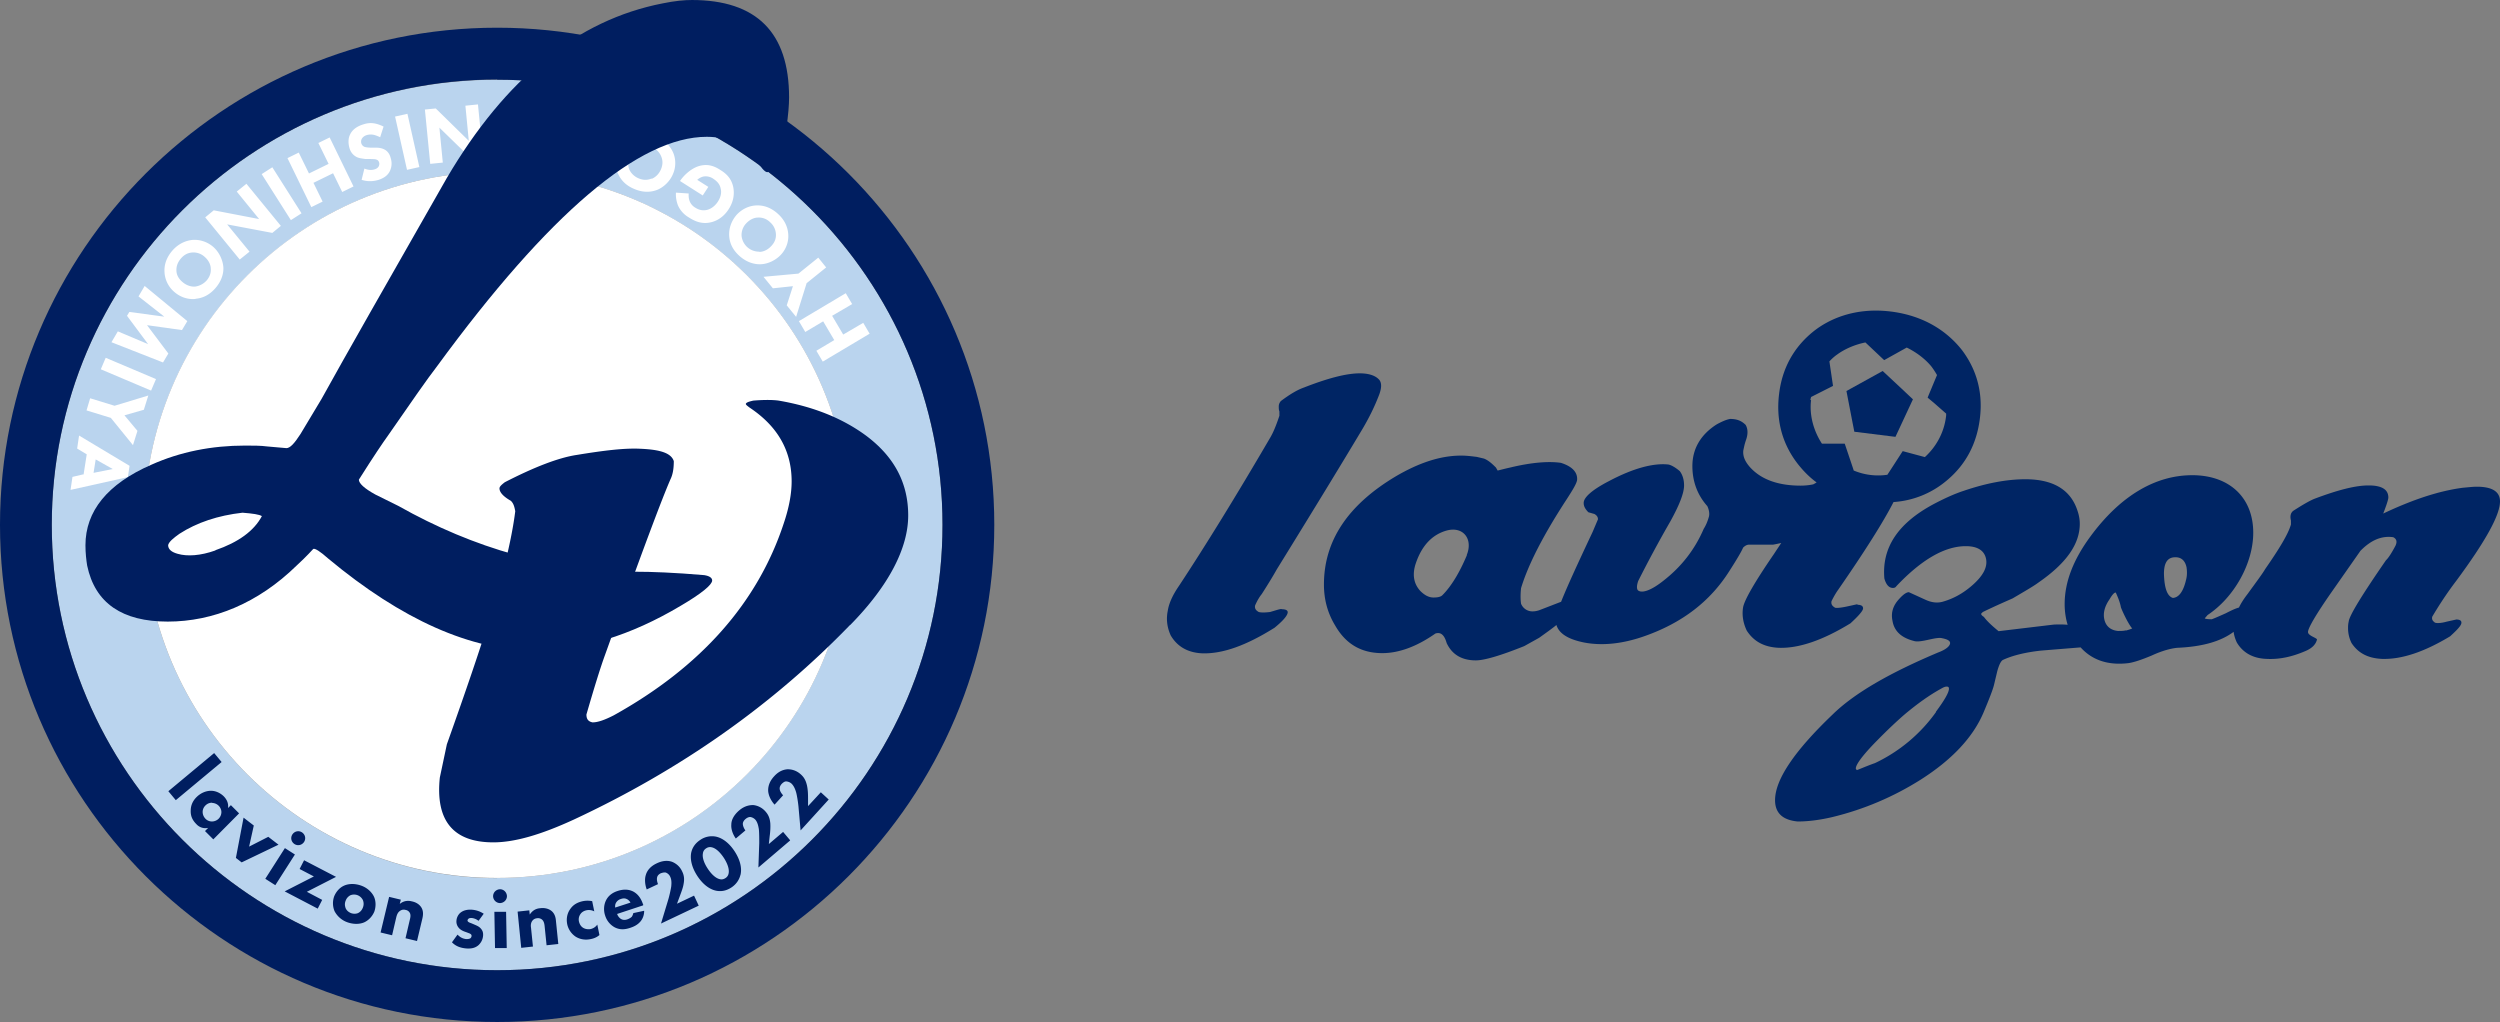
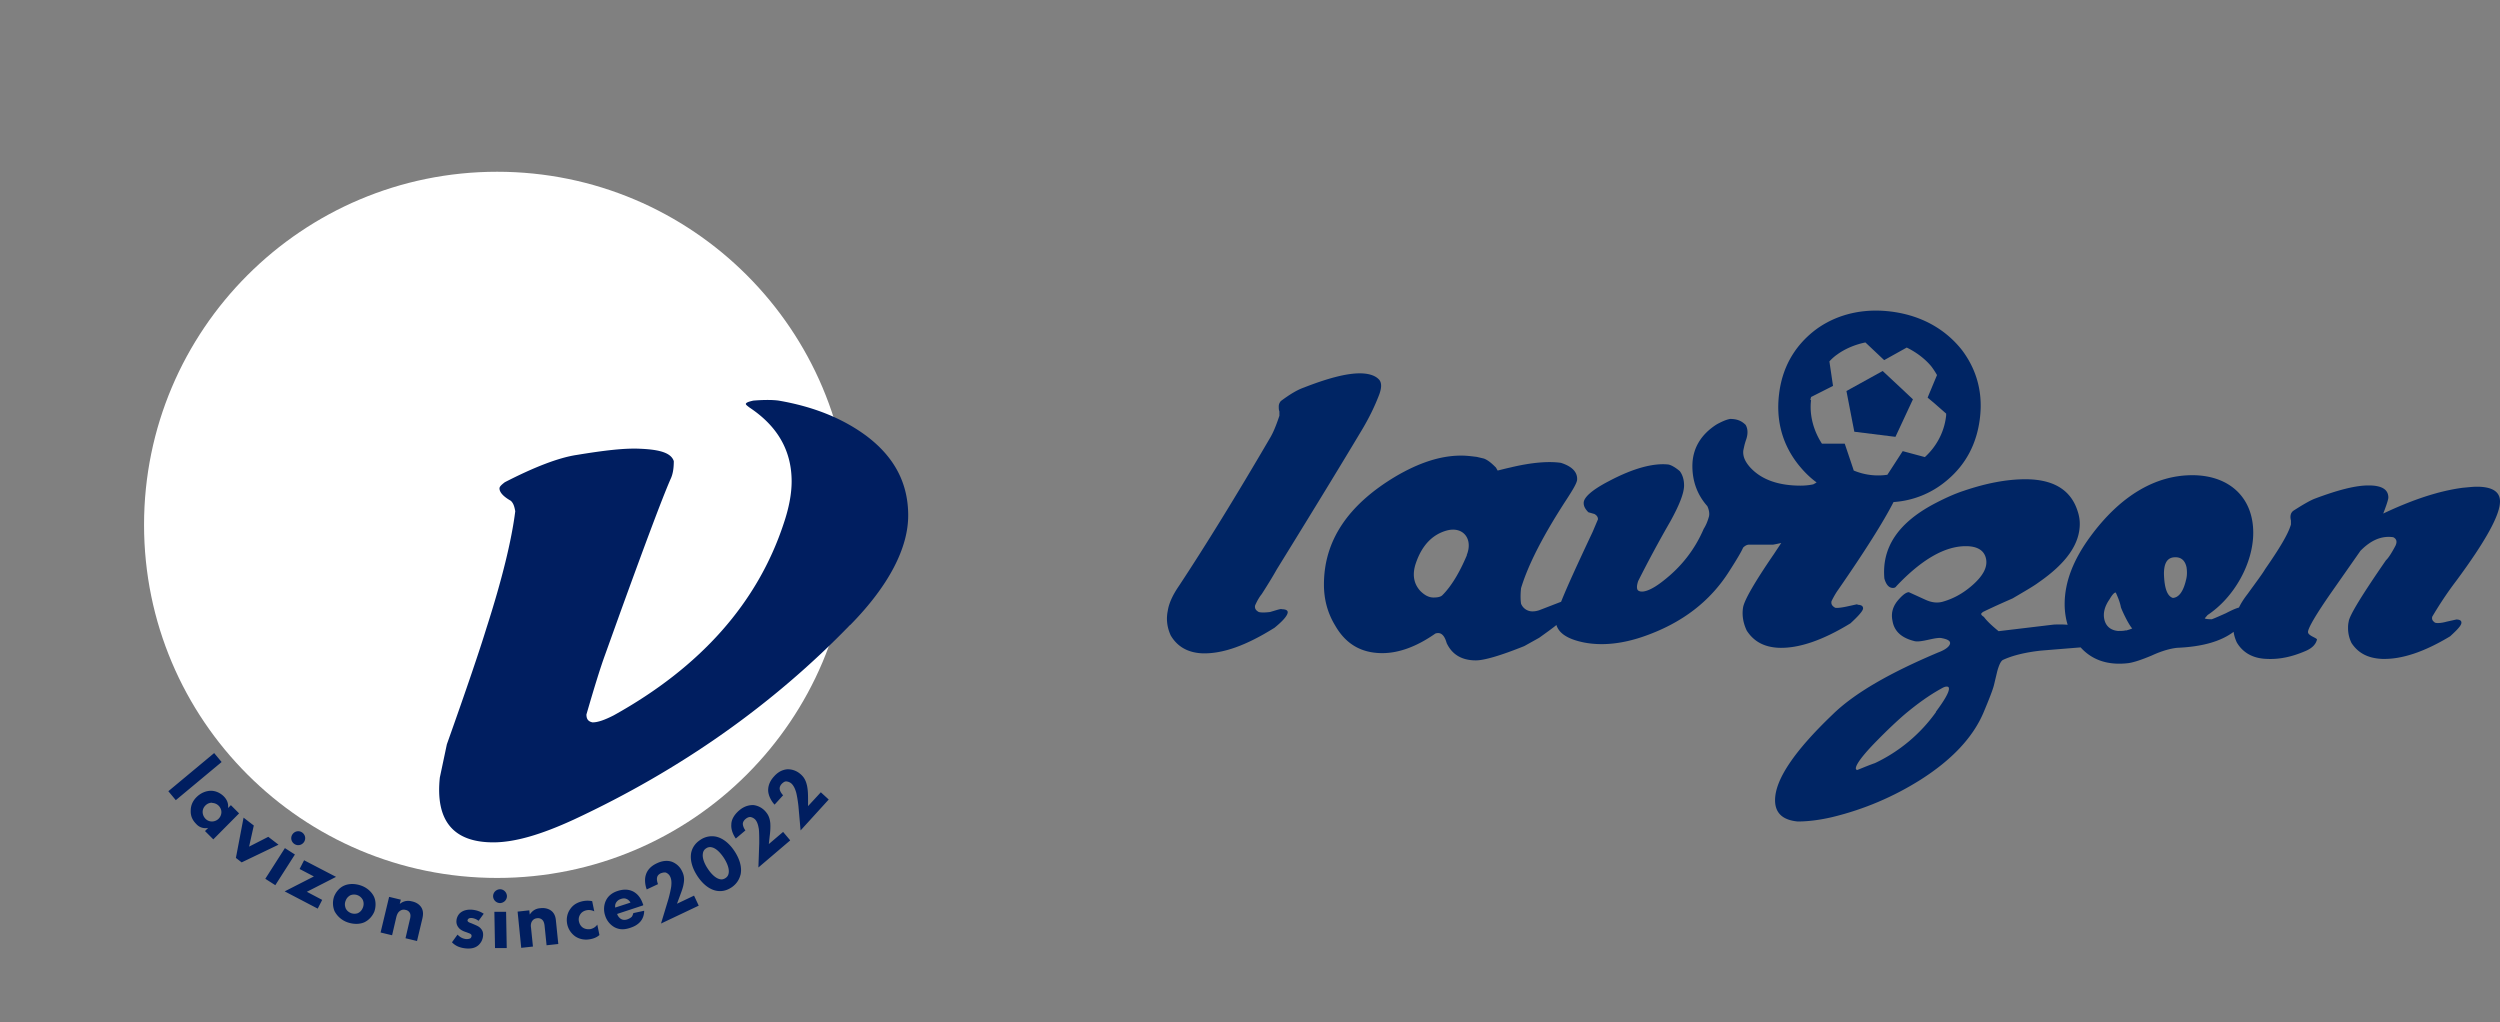
<svg xmlns="http://www.w3.org/2000/svg" id="_イヤー_2" viewBox="0 0 117.32 47.96">
  <rect x="0" y="0" width="117.32" height="47.96" fill="#808080" stroke="none" />
  <defs>
    <style>.cls-1{fill:#002564}.cls-2{fill:#001e60}.cls-3{fill:#fff}</style>
  </defs>
  <g id="_イヤー_1-2">
-     <path d="M23.33 3.74c-11.52 0-20.9 9.37-20.9 20.89s9.37 20.9 20.9 20.9 20.9-9.37 20.9-20.9-9.38-20.89-20.9-20.89zm0 37.47c-9.14 0-16.57-7.43-16.57-16.57S14.19 8.06 23.33 8.06 39.9 15.49 39.9 24.63 32.47 41.2 23.33 41.2z" fill="#bad4ee" />
    <circle class="cls-3" cx="23.33" cy="24.63" r="16.57" />
-     <path class="cls-2" d="M23.33 47.96C10.47 47.96 0 37.5 0 24.63S10.47 1.3 23.33 1.3s23.33 10.47 23.33 23.33-10.47 23.33-23.33 23.33zm0-44.23c-11.52.01-20.9 9.38-20.9 20.9s9.37 20.9 20.9 20.9 20.9-9.37 20.9-20.9-9.38-20.89-20.9-20.89z" />
-     <path class="cls-3" d="M39.15 15.96l-.52-.88-.84.5-.3-.51 2.2-1.31.3.51-.94.55.52.88.94-.55.3.51-2.2 1.31-.3-.51.84-.5zm-1.3-2.66l-.49 1.57-.44-.54.29-.9-.94.1-.44-.54 1.64-.15.93-.75.37.46-.93.75zm-3.63-2.23c-.02-.34.09-.69.35-.99.23-.25.56-.43.94-.44.33-.01.67.1.99.39.36.32.47.68.49.95.03.34-.09.7-.34.97s-.62.44-.95.45c-.24.01-.62-.05-1-.39-.3-.27-.46-.58-.48-.94zm1.42.75c.15 0 .37-.07.56-.28.16-.17.23-.36.21-.58a.782.782 0 00-.27-.53.743.743 0 00-.57-.22c-.14 0-.35.06-.55.27a.79.79 0 00-.22.58.824.824 0 00.83.75zm-2.65-2.64l-1.07-.68v-.02c.18-.26.53-.6.93-.7.4-.1.7.03.96.2.26.16.51.38.6.8.04.21.07.59-.21 1.03-.22.35-.53.55-.83.62-.44.11-.79-.06-1.05-.23a1.23 1.23 0 01-.5-.55 1.45 1.45 0 01-.1-.61l.6.04c-.01.11 0 .24.04.35.05.13.14.24.26.31.2.13.38.15.56.11.2-.05.38-.19.51-.39.16-.25.17-.46.13-.61-.04-.21-.17-.34-.33-.45a.627.627 0 00-.45-.12c-.02 0-.18.03-.32.16l.52.33-.26.4zM29 8.15c-.13-.31-.15-.68 0-1.05.13-.32.38-.59.74-.73.31-.12.66-.13 1.06.04.44.18.67.49.78.73.14.31.15.69 0 1.03-.14.34-.44.62-.74.74-.23.09-.6.16-1.07-.04-.37-.15-.63-.4-.77-.73zm1.59.24c.14-.06.32-.19.43-.45.09-.22.09-.42 0-.62a.752.752 0 00-.43-.41.81.81 0 00-.61-.02c-.13.05-.31.17-.43.44-.1.24-.08.47-.02.62.07.16.22.33.44.42.21.09.42.09.6.01zM22.43 4.9l.25 2.55-.51.05-1.55-1.51.16 1.64-.59.06-.25-2.55.51-.05L22 6.61l-.16-1.65.59-.06zM19.1 7.97l-.56-2.5.58-.13.56 2.5-.58.13zm-2-.06c.24.1.4.06.47.04.08-.02.17-.07.21-.16.02-.05.03-.11.01-.17-.02-.06-.05-.1-.1-.12-.08-.04-.17-.03-.35-.04h-.21c-.12-.02-.27-.03-.39-.09a.648.648 0 01-.33-.39c-.08-.25-.07-.5.02-.67.14-.3.45-.42.61-.47.18-.06.34-.08.52-.05.14.02.32.09.44.15l-.16.5c-.08-.04-.21-.09-.29-.11a.657.657 0 00-.34.01c-.07.02-.17.07-.23.17a.29.29 0 00-.02.23c.03.08.08.12.14.15.08.03.25.04.33.04h.22c.13 0 .27.02.4.09.17.09.25.26.28.38.07.22.06.42-.03.62-.11.23-.3.34-.53.42-.17.05-.45.11-.8 0l.12-.49zm-1.47.22l-.92.45.43.88-.53.26-1.12-2.3.53-.26.48.98.92-.45-.48-.98.53-.26 1.12 2.3-.53.26-.43-.88zm-1.98 2.2l-1.37-2.16.5-.32 1.37 2.16-.5.32zm-2.09-1.71l1.62 1.98-.4.33-2.12-.4 1.05 1.28-.46.37-1.62-1.98.4-.33 2.13.41-1.05-1.29.46-.37zm-2.39 5.41c-.34.03-.69-.07-.99-.33-.26-.22-.44-.55-.46-.93-.02-.33.08-.67.36-1 .31-.36.67-.48.94-.51.34-.03.7.08.98.32s.45.61.48.94c.02.24-.04.62-.37 1-.26.3-.57.47-.93.5zm.72-1.43c0-.15-.08-.37-.29-.55a.776.776 0 00-.59-.2c-.23.02-.39.13-.52.28-.17.2-.22.4-.21.57 0 .14.06.35.29.54.2.17.42.22.58.21a.89.89 0 00.54-.28c.15-.17.22-.37.2-.57zm-3.1.82l2 1.65-.25.42-1.64-.23 1 1.33-.25.42-2.42-.95.3-.51 1.42.6-.99-1.33.11-.18 1.64.22-1.21-.95.3-.51zm.3 4.91l-2.36-1 .23-.54 2.36 1-.23.54zm-1.71.71l1.58-.48-.21.67-.91.26.61.73-.21.67-1.04-1.28-1.14-.35.17-.57 1.14.35zm-1.46 3.24l.15-.96-.45-.27.09-.61 2.37 1.42-.08.53-2.69.6.09-.61.51-.12zm.47-.09l.9-.18-.8-.45-.1.63z" />
-     <path class="cls-2" d="M32.49 0c-.37 0-.82.04-1.4.16-3.99.78-7.36 3.5-10.12 8.19-2.84 4.98-4.81 8.43-5.88 10.37l-.99 1.65c-.29.45-.49.66-.66.66l-.91-.08c-.29-.04-.66-.04-1.03-.04-1.56 0-3.04.29-4.4.9-2.06.9-3.09 2.18-3.09 3.78 0 .37.04.7.08.95.37 1.77 1.65 2.63 3.78 2.63s4.24-.86 6.05-2.63c.49-.45.74-.74.78-.78.08-.04.33.12.7.45 3.46 2.88 6.71 4.32 9.71 4.32 2.18 0 4.48-.7 6.83-2.1.99-.58 1.48-.99 1.48-1.19 0-.12-.12-.21-.37-.25-1.4-.12-2.47-.16-3.25-.16-3.83-.04-7.53-1.07-11.11-3.09l-1.07-.53c-.53-.29-.78-.53-.78-.7.7-1.11 1.15-1.77 1.36-2.06 1.11-1.6 1.85-2.67 2.3-3.25C25.77 10 30 6.42 33.17 6.42c1.07 0 1.89.45 2.47 1.32.21.29.33.37.41.33.41-.25.7-.95.86-2.1.08-.58.12-1.03.12-1.4 0-3.04-1.52-4.57-4.57-4.57zM10.11 25.83c-.7.25-1.32.29-1.77.16-.29-.08-.45-.21-.45-.41.04-.16.25-.33.53-.53.82-.53 1.81-.86 2.96-.99.49.04.78.08.91.16-.37.7-1.11 1.23-2.18 1.6z" />
    <path class="cls-2" d="M39.89 29.33c-3.62 3.74-7.94 6.79-12.96 9.13-1.52.7-2.76 1.07-3.78 1.07-1.89 0-2.72-1.03-2.51-3.04l.33-1.56c.95-2.67 1.56-4.48 1.85-5.43.74-2.3 1.19-4.15 1.36-5.51-.04-.21-.08-.37-.21-.49-.37-.21-.53-.41-.53-.58 0-.08.08-.16.25-.29 1.36-.7 2.51-1.15 3.37-1.28 1.28-.21 2.26-.33 3-.29.95.04 1.44.21 1.56.58 0 .33-.04.62-.16.86-.41.95-1.19 3.04-2.34 6.21l-.74 2.06c-.21.58-.49 1.48-.86 2.76 0 .21.08.33.29.37.25 0 .58-.12.99-.33 4.07-2.26 6.75-5.27 7.98-9.01.25-.74.37-1.4.37-1.97 0-1.44-.66-2.59-1.97-3.46-.16-.12-.21-.16-.16-.21s.16-.08.33-.12c.49-.04.9-.04 1.19 0 1.69.29 3.04.86 4.11 1.65 1.32.99 1.97 2.22 1.97 3.74s-.9 3.29-2.72 5.14zM10.4 35.76l-2.15 1.79-.35-.42 2.15-1.79.35.42zm.43 2.02l.39.39-1.21 1.22-.39-.39.15-.15a.571.571 0 01-.55-.17c-.17-.17-.28-.36-.27-.64 0-.26.11-.47.27-.63.2-.2.45-.3.68-.3.21 0 .42.09.59.25.1.1.25.29.21.56l.14-.14zm-.88-.11c-.08 0-.2.02-.31.13-.11.11-.13.23-.13.3 0 .11.04.23.14.33.08.08.19.12.29.12a.444.444 0 00.45-.44c0-.12-.06-.23-.13-.3a.453.453 0 00-.3-.13zm1.96 1.07l-.22.99.9-.46.48.37-1.73.83-.27-.21.36-1.89.48.37zm1.93 1.36l-.92 1.44-.47-.3.92-1.44.47.3zm.33-1.04c.15.1.2.29.1.45-.1.15-.29.2-.45.1-.15-.1-.2-.29-.1-.45.1-.15.29-.2.45-.1zm.23 2.79l.72.38-.21.41-1.55-.81 1.37-.7-.67-.35.21-.41 1.5.78-1.37.7zm2.7 1.43c-.2.09-.49.11-.8 0a1.09 1.09 0 01-.6-.52.968.968 0 01-.02-.69c.08-.2.24-.41.47-.51.2-.09.49-.11.8 0s.51.33.6.52c.1.22.09.48.02.69-.08.2-.24.4-.47.51zm-.65-1.27a.46.46 0 00-.23.26c-.06.15-.03.26 0 .35.04.09.11.17.25.23.11.04.23.04.33 0 .1-.05.18-.13.23-.26a.47.47 0 000-.35.472.472 0 00-.25-.23.468.468 0 00-.33 0zm1.82.08l.54.13-.05.2c.21-.17.42-.16.57-.12.15.03.33.11.44.28.12.19.08.4.05.53l-.25 1.05-.54-.13.2-.86c.03-.11.06-.25-.01-.35a.275.275 0 00-.19-.12c-.11-.03-.19 0-.25.04-.11.07-.15.18-.18.29l-.2.86-.54-.13.4-1.67zm4.17 1.11a.615.615 0 00-.3-.12c-.06 0-.12 0-.16.04-.02.02-.04.05-.04.07 0 .04.02.06.05.08.04.03.09.04.16.07l.14.06c.09.04.19.08.27.17.09.1.12.2.11.34-.02.23-.13.36-.21.44-.18.16-.39.17-.57.16-.23-.02-.48-.08-.68-.29l.26-.36c.05.05.12.11.18.14.07.04.15.06.23.07.03 0 .12 0 .18-.03.04-.02.06-.06.07-.11 0-.03 0-.07-.05-.1-.04-.03-.09-.04-.16-.07l-.14-.05c-.1-.04-.2-.1-.26-.18a.44.44 0 01-.1-.32c.01-.16.09-.3.19-.38.16-.13.37-.15.53-.14.25.02.42.1.56.19l-.24.33zm1.02-1.47c.18 0 .32.14.33.32 0 .18-.14.32-.32.33a.33.33 0 01-.33-.32c0-.18.14-.32.32-.33zm.29 1.05l.03 1.71h-.55l-.03-1.7h.55zm.54 0l.55-.06.02.2c.15-.23.34-.29.5-.3.15-.02.35 0 .51.12.18.14.21.35.22.48l.11 1.08-.55.06-.09-.88c-.01-.11-.03-.25-.13-.33a.29.29 0 00-.22-.06c-.11.01-.18.06-.22.11-.08.1-.09.22-.07.34l.09.88-.55.06-.17-1.7zm3.6-.01a.543.543 0 00-.38-.05c-.17.04-.25.14-.28.19-.06.09-.09.21-.06.34.03.12.09.22.18.28.1.07.24.09.36.07.09-.02.22-.07.32-.21l.1.49c-.13.11-.26.16-.41.19-.28.06-.52 0-.7-.11a.942.942 0 01-.4-.58c-.06-.29.01-.54.14-.72.15-.22.36-.32.59-.37.15-.03.29-.03.44 0l.1.49zm2.28-.28l-1.21.4c.03.09.1.19.19.24.11.06.22.04.3.01.08-.03.15-.07.2-.12 0 0 .05-.07.07-.17l.51-.11c0 .25-.1.42-.18.51-.13.15-.29.23-.47.29-.24.08-.47.11-.73-.02a.94.94 0 01-.45-.55c-.08-.23-.07-.5.04-.72.13-.26.36-.38.55-.44.18-.06.46-.11.73.03.26.14.38.38.45.58l.02.05zm-.59-.15s-.07-.11-.17-.15c-.08-.04-.17-.04-.28 0a.38.38 0 00-.23.19c-.03.06-.04.13-.03.21l.71-.23zm3.21.16l-1.77.84.33-1.09c.06-.19.13-.51.15-.65.01-.11.03-.3-.05-.46a.37.37 0 00-.2-.19c-.06-.02-.15 0-.24.03-.1.05-.15.11-.17.18-.03.1 0 .24.04.33l-.53.25c-.08-.21-.11-.48-.04-.69.05-.17.19-.39.52-.54.34-.16.58-.11.7-.07.18.07.37.21.48.45.1.2.11.38.07.59-.03.19-.1.36-.18.58l-.13.35.8-.38.21.45zm1.96-1.45c-.05.2-.17.43-.43.6-.26.17-.5.19-.71.15-.34-.07-.65-.33-.89-.7-.24-.37-.35-.76-.28-1.1.05-.21.17-.42.43-.59a.96.96 0 01.72-.15c.34.07.65.33.89.7.24.37.35.76.27 1.1zm-1.76-1.02c-.06.26.12.58.22.73.11.17.33.45.58.5.09.02.17 0 .25-.05.08-.05.13-.12.15-.21.06-.25-.11-.57-.22-.74-.1-.15-.32-.45-.58-.5a.32.32 0 00-.25.05c-.08.05-.13.12-.15.21zm4.09-.59l-1.49 1.27.04-1.14c0-.2 0-.52-.02-.67-.02-.11-.05-.3-.16-.43a.41.41 0 00-.24-.13c-.07 0-.15.03-.23.1-.08.07-.12.15-.12.22 0 .1.06.23.12.31l-.45.38c-.13-.18-.23-.43-.21-.66 0-.18.09-.42.37-.66.28-.24.54-.25.66-.25.19.02.41.11.58.31.15.17.2.34.22.55.01.19 0 .38-.03.6l-.04.37.67-.57.32.38zm1.81-1.92l-1.32 1.45-.1-1.13c-.02-.2-.07-.52-.11-.66-.03-.1-.09-.29-.22-.41a.417.417 0 00-.25-.1c-.07 0-.14.05-.21.12-.07.08-.1.16-.09.24.01.1.09.22.16.29l-.4.44c-.15-.16-.28-.4-.3-.63-.01-.18.03-.43.28-.7.25-.28.5-.32.63-.33.2 0 .42.06.62.24.17.15.24.31.29.52.04.19.05.37.05.6v.37l.6-.65.37.34z" />
    <path class="cls-1" d="M60.13 28.58c-.08 0-.25.06-.53.14-.25.03-.42.03-.53 0-.14-.08-.2-.17-.17-.31.11-.25.22-.42.31-.53.36-.56.59-.95.7-1.15 1.99-3.22 3.3-5.38 3.95-6.47.39-.64.67-1.23.87-1.76.11-.31.11-.53 0-.67-.17-.2-.48-.31-.92-.31-.62 0-1.48.22-2.63.67-.31.11-.64.31-1.06.62a.37.37 0 00-.11.28c0 .08 0 .14.03.22v.2c-.14.42-.28.78-.45 1.06-1.6 2.74-3.02 5.04-4.26 6.92-.31.45-.48.84-.53 1.18-.08.39-.03.78.14 1.15.31.53.81.81 1.48.84.98.03 2.1-.39 3.39-1.2.42-.34.62-.59.62-.73 0-.08-.08-.14-.28-.14zm27.05-.23l-.5.11c-.28.06-.48.08-.56.06-.14-.08-.2-.17-.17-.31.14-.28.25-.45.31-.53 1.26-1.82 2.13-3.2 2.6-4.12a4.29 4.29 0 002.46-.98c.97-.79 1.45-1.81 1.59-2.93.19-1.49-.33-2.54-.83-3.21-.57-.73-1.6-1.6-3.34-1.82-1.7-.21-2.93.36-3.66.95-.65.53-1.41 1.42-1.59 2.91-.14 1.12.08 2.23.83 3.23.29.38.6.69.93.93-.05.03-.1.06-.16.09-.19.04-.39.06-.59.06-1.04 0-1.85-.28-2.38-.87-.22-.25-.34-.5-.31-.78.03-.14.06-.31.14-.53.08-.25.08-.48-.03-.67-.2-.2-.42-.28-.73-.28-.17.03-.36.11-.62.25-.76.48-1.15 1.15-1.15 1.96 0 .7.22 1.34.7 1.88.08.17.11.34.08.48-.06.22-.14.42-.25.59-.42.98-1.06 1.79-1.9 2.44-.53.42-.92.56-1.12.48-.08-.03-.11-.08-.11-.2 0-.08.03-.2.06-.28a57.26 57.26 0 011.51-2.8c.42-.76.64-1.32.64-1.68 0-.25-.06-.48-.2-.67-.2-.17-.39-.28-.53-.31-.7-.08-1.65.17-2.8.78-.81.42-1.2.78-1.18 1.04 0 .14.08.28.22.42l.28.08c.11.06.17.14.17.25l-.25.59c-.72 1.53-1.22 2.62-1.48 3.28l-1.01.39c-.08.03-.2.06-.31.06a.57.57 0 01-.56-.36c-.03-.2-.03-.45 0-.73.34-1.12 1.06-2.52 2.18-4.23.25-.39.42-.67.45-.84.03-.36-.22-.64-.76-.81-.56-.08-1.34-.03-2.38.22-.36.08-.56.14-.59.14l-.08-.14c-.2-.2-.36-.34-.56-.42l-.34-.08c-.25-.03-.48-.06-.73-.06-.98 0-1.99.34-3.08.98-2.24 1.34-3.36 3.02-3.36 5.07 0 .7.17 1.34.53 1.93.5.87 1.23 1.29 2.21 1.29.78 0 1.62-.31 2.49-.92.25-.08.42.06.53.45.25.53.7.81 1.37.81.39 0 1.15-.22 2.27-.67l.7-.39c.32-.23.59-.42.81-.6.12.4.55.67 1.29.82.87.17 1.85.06 2.88-.31 1.74-.62 3.05-1.62 3.95-3.05.34-.53.56-.9.64-1.09.08-.08.17-.14.28-.14h1.12c.13-.02.26-.05.39-.08-.09.14-.2.3-.33.5-.92 1.34-1.4 2.18-1.46 2.52-.06.36 0 .73.17 1.09.34.53.84.78 1.51.81.95.03 2.07-.36 3.36-1.15.39-.36.59-.59.59-.7s-.08-.17-.28-.17zm-18.34-2.3c-.34.81-.73 1.46-1.15 1.88-.08.08-.22.11-.42.11-.22 0-.42-.11-.62-.31-.31-.34-.39-.78-.2-1.32.28-.81.76-1.32 1.43-1.51.78-.22 1.26.39.95 1.15zm16.12-7.27c0-.05.02-.1.03-.15l1.03-.52-.17-1.15c.11-.12.23-.23.36-.32.37-.27.84-.47 1.33-.57l.88.83 1.06-.59c.45.22.86.53 1.15.88.1.13.19.27.27.41l-.4.96-.04.1.3.25.57.5c0 .05 0 .11-.01.16-.09.71-.44 1.38-.99 1.88l-1.04-.28-.44.68-.28.43a2.97 2.97 0 01-1.58-.2l-.02-.07-.4-1.19H85.5c-.38-.58-.6-1.32-.51-2.05z" />
    <path class="cls-1" d="M87.02 20.26l1.93.24.82-1.76-.53-.5-.89-.83-1.7.94.28 1.45.09.46zm28.26 8.81l-.45.1c-.29.08-.48.08-.56.05-.11-.08-.16-.15-.13-.28.32-.54.69-1.11 1.14-1.7 1.35-1.83 2.04-3.06 2.04-3.71 0-.46-.37-.69-1.09-.69-.19 0-.42.03-.66.05-1.14.15-2.38.57-3.73 1.21.16-.41.24-.67.24-.75 0-.39-.32-.57-.93-.57s-1.43.21-2.52.62c-.21.08-.56.28-1.01.57-.13.1-.16.26-.11.46v.18c-.13.46-.56 1.16-1.22 2.11-.08.15-.37.54-.82 1.16-.17.22-.3.42-.4.63-.15.04-.35.13-.62.27-.4.18-.64.28-.66.28-.24 0-.34-.03-.32-.05l.13-.15c1.24-.82 2.14-2.42 2.14-3.86 0-1.67-1.14-2.7-2.86-2.7s-3.36.95-4.77 2.86c-.82 1.11-1.22 2.16-1.22 3.19 0 .35.05.67.14.97-.21-.02-.42-.02-.65-.01l-2.59.31c-.32-.26-.56-.49-.69-.67-.08-.05-.13-.1-.13-.15l.08-.08c.64-.31 1.11-.51 1.4-.64.56-.33.98-.57 1.22-.75 1.3-.9 1.93-1.8 1.93-2.75 0-.18-.03-.39-.11-.62-.32-.98-1.14-1.47-2.44-1.47-.87 0-1.83.18-2.89.54-.4.13-.85.33-1.35.59-1.72.9-2.51 2.06-2.38 3.53.08.28.21.44.4.44.08 0 .13-.03.16-.08 1.19-1.26 2.28-1.88 3.26-1.88.56 0 .87.21.95.59.08.39-.13.8-.66 1.26-.45.39-.9.62-1.35.75-.26.08-.53.05-.82-.08l-.79-.36c-.11 0-.26.1-.45.31-.29.31-.4.64-.32 1.03.08.49.42.8 1.01.95.32.1 1.03-.21 1.32-.13.26.05.4.13.37.26-.03.13-.21.28-.56.41-2.25.95-3.92 1.9-4.95 2.91-1.8 1.72-2.7 3.06-2.7 4.02 0 .59.34.93 1.06 1 .53 0 1.09-.08 1.64-.21 1.48-.36 2.86-.95 4.13-1.75 1.46-.93 2.46-1.98 2.96-3.17.26-.62.42-1.03.48-1.26l.16-.67c.08-.28.16-.46.26-.52.45-.21 1.06-.36 1.8-.44l1.85-.15c.54.6 1.29.85 2.23.74.24-.03.61-.15 1.11-.36.5-.23.9-.33 1.19-.36 1.18-.05 2.05-.3 2.65-.75.02.16.07.33.15.5.29.49.77.75 1.4.77.61.03 1.19-.1 1.8-.36.32-.13.5-.31.56-.54.03-.08-.42-.18-.42-.36s.37-.82 1.11-1.88l1.35-1.93c.48-.49.98-.72 1.54-.64.16.08.19.21.11.39-.19.36-.34.59-.45.69-1.14 1.65-1.72 2.6-1.75 2.88-.03.13-.03.23-.03.31 0 .23.05.46.16.69.32.49.79.72 1.43.75.93.03 1.99-.33 3.2-1.06.34-.31.53-.51.53-.64 0-.1-.08-.15-.26-.15zm-24.43 4.35a7.396 7.396 0 01-2.86 2.39c-.37.13-.66.26-.85.33-.03-.03-.05-.05-.05-.08 0-.18.32-.62.98-1.29.53-.54.95-.93 1.27-1.21.64-.54 1.22-.95 1.75-1.24.13-.08.21-.1.26-.1.08 0 .11.03.11.1 0 .18-.21.54-.61 1.08zm8.92-3.84c-.13.03-.24.03-.37.03-.34-.03-.56-.21-.64-.51-.08-.31 0-.64.24-.98.13-.23.24-.33.29-.31.13.28.21.51.24.69.03.08.11.28.29.62.11.2.19.32.24.37-.05.03-.15.06-.29.1zm2.81-2.34c-.13.54-.34.8-.61.82-.26-.08-.4-.44-.42-1.13 0-.46.13-.72.42-.77.34-.05.56.1.64.46.03.21.03.41-.03.62z" />
  </g>
</svg>